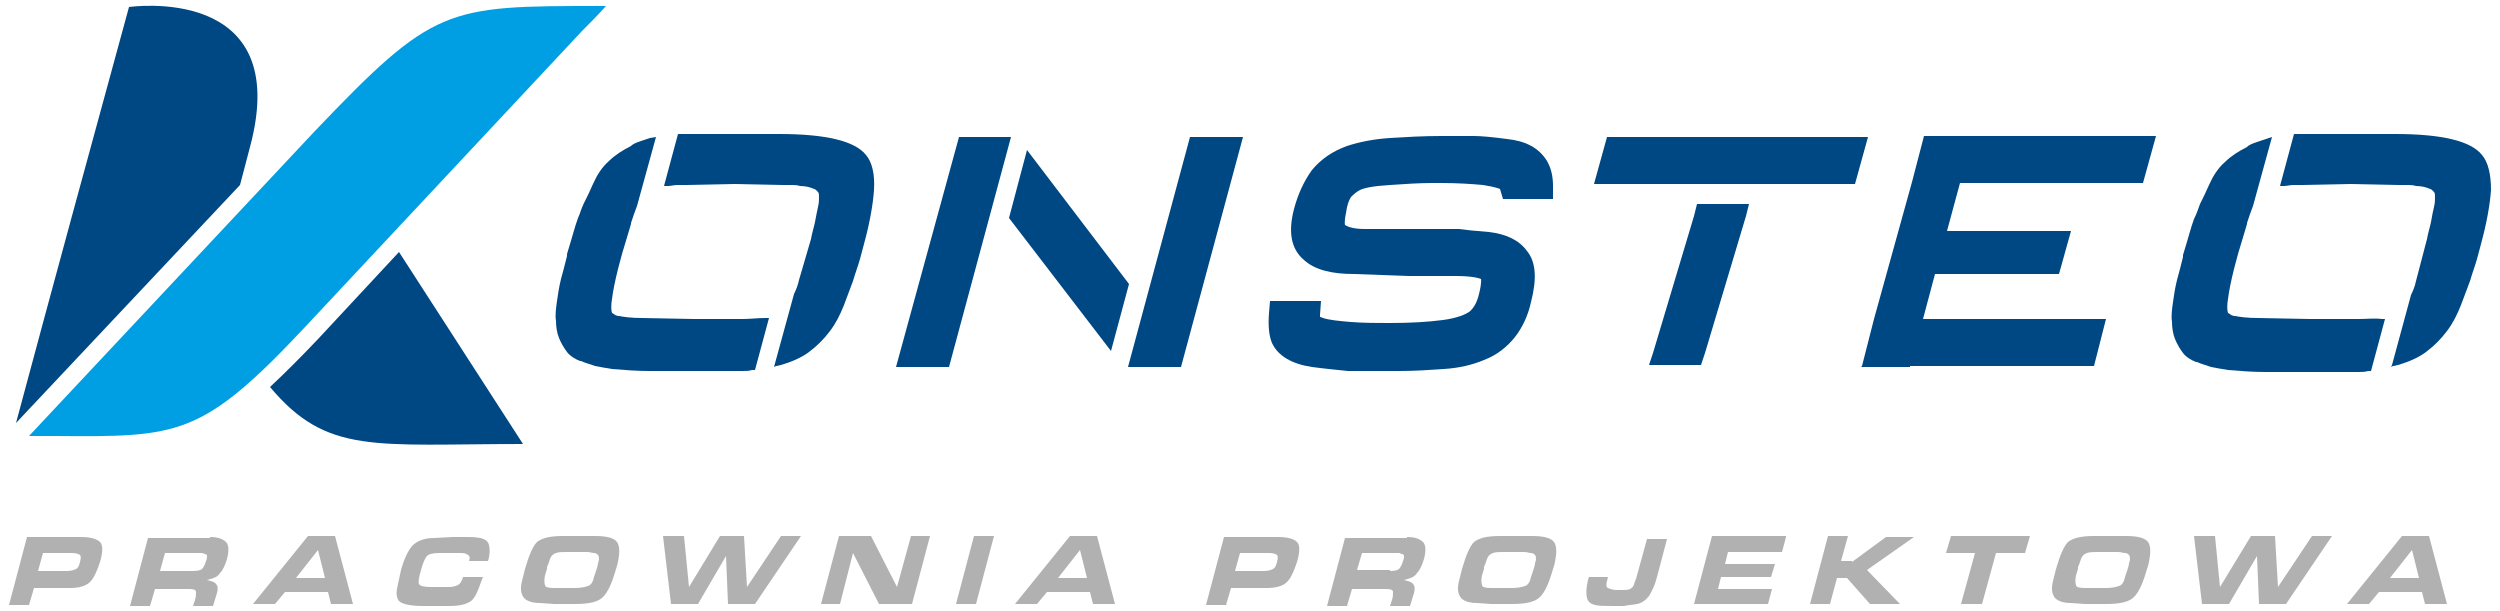
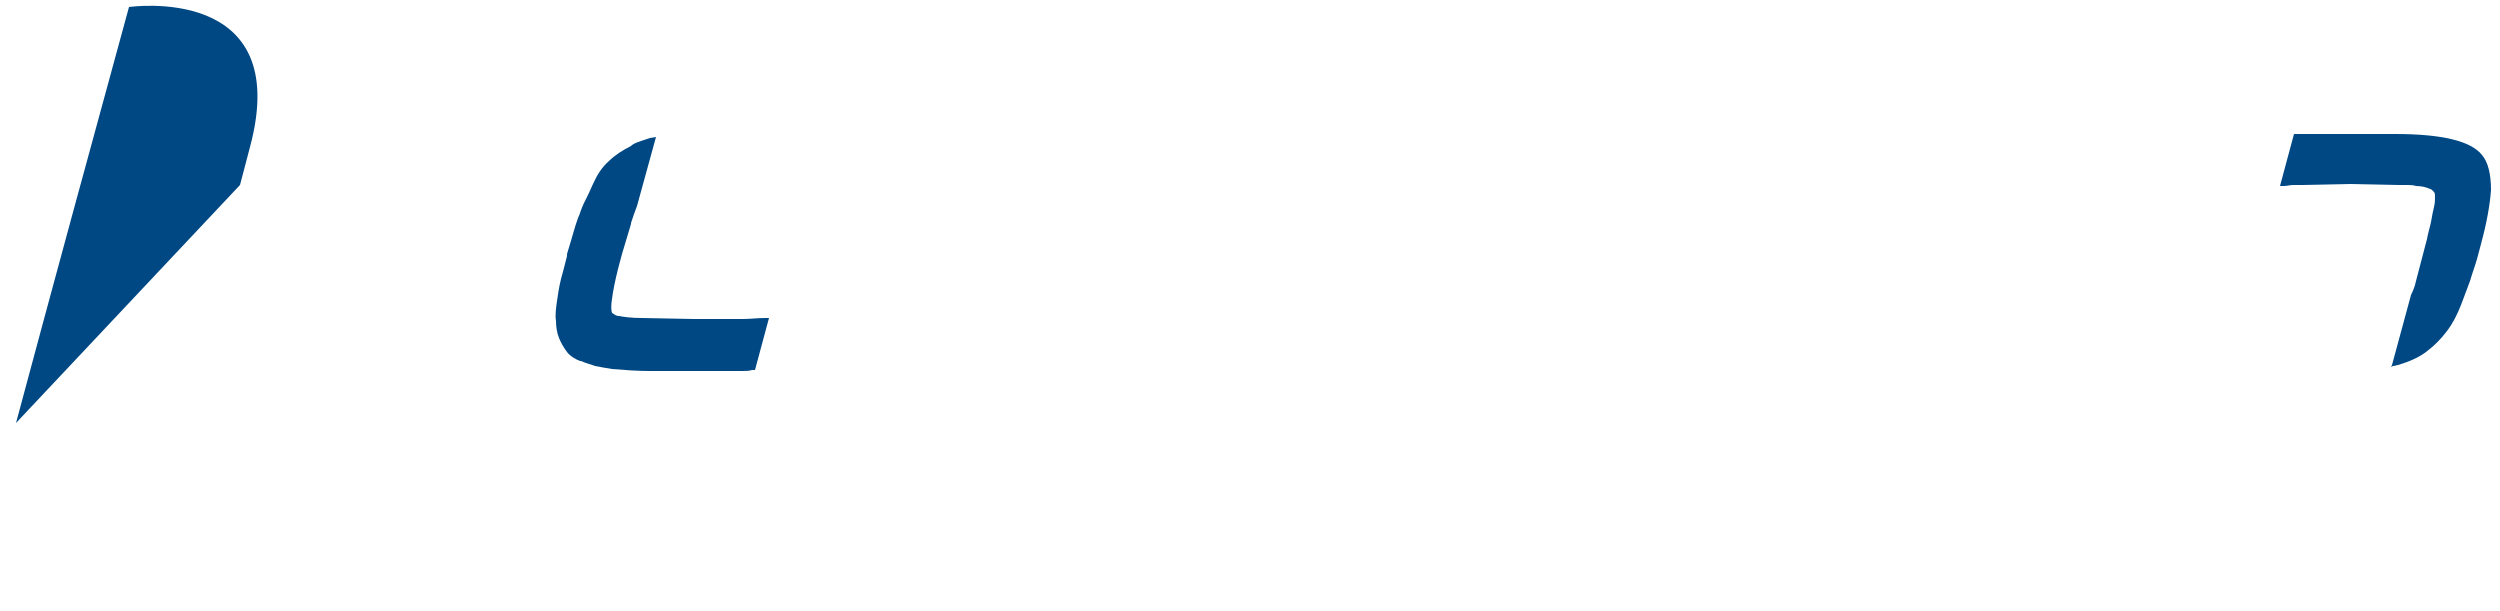
<svg xmlns="http://www.w3.org/2000/svg" xml:space="preserve" id="Warstwa_1" width="250" height="61.1" x="0" y="0" style="enable-background:new 0 0 250 61.1" version="1.0">
  <style>.st0{fill:#004884}</style>
-   <path d="m119 13.7-6.2 23h5.3l6.2-23zM95.9 13.7l-6.3 23h5.3l6.2-23zM173.6 20.4h-3.9l-.3 1.2-4.1 13.7-.4 1.2h5.2l.4-1.2 4.1-13.7.3-1.2zM102.7 15l-1.8 6.8 10.2 13.3 1.8-6.7zM135.1 19.7c.2-.2.5-.5.9-.7.4-.2 1.3-.4 3-.5 1.5-.1 2.9-.2 4.2-.2h.9c1.7 0 3.1.1 4.2.2 1.3.2 1.7.4 1.7.4l.3 1h5v-1.3c0-1-.2-1.8-.6-2.5-.8-1.3-2.1-2-4-2.2-1.5-.2-2.6-.3-3.3-.3h-3.3c-1.8 0-3.5.1-5.1.2-1.6.1-3.1.4-4.3.8-1.4.5-2.6 1.3-3.5 2.4-.8 1.1-1.4 2.4-1.8 3.9-.6 2.3-.3 4 1 5.1 1.1 1 2.8 1.4 5 1.4l5.5.2h4.7c1.9 0 2.5.3 2.5.3s.1.3-.2 1.5c-.2.9-.6 1.5-1 1.8-.3.2-1.1.6-2.6.8-1.5.2-3.3.3-5.3.3-1.3 0-2.6 0-3.9-.1-1.2-.1-2.2-.2-2.8-.4-.2-.1-.3-.1-.3-.1v-.2l.1-1.4H127l-.1 1.2c-.1 1.3 0 2.3.3 3 .6 1.3 2 2.1 4 2.4 1.5.2 2.7.3 3.6.4h5.1c1.6 0 3.1-.1 4.5-.2 1.5-.1 2.8-.4 4-.9 1.3-.5 2.3-1.3 3.1-2.3.7-.9 1.3-2.1 1.6-3.5.6-2.3.5-4-.4-5.1-.8-1.1-2.1-1.7-3.8-1.9-1.3-.1-2.3-.2-3-.3H136.5c-1.4 0-1.8-.3-2-.4 0 0-.1-.3.1-1.2.1-.8.3-1.3.5-1.6zM214.3 18.3l1.3-4.7h-23.2l-1.2 4.6-3.8 13.7-1.2 4.7-.1.1h4.9v-.1h18.4l1.2-4.7h-18.3l1.2-4.5h12.4l1.2-4.3h-12.4l1.3-4.8zM160.7 13.7l-1.3 4.7h26.1l1.3-4.7z" class="st0" />
-   <path d="M239 57.8h2.9l-.7-2.8-2.2 2.8zm-2.1 2.6h-2.2l5.5-6.8h2.7l1.8 6.8h-2.2l-.3-1.2h-4.3l-1 1.2zm-11 0-.2-4.8-2.8 4.8h-2.7l-.8-6.8h2.1l.5 5.1 3.1-5.1h2.4l.3 5.1 3.4-5.1h2l-4.6 6.8h-2.7zm-17.4-1.6h2.1c.6 0 1-.1 1.3-.2.3-.1.5-.4.6-.9l.3-.9c.1-.3.1-.6.2-.8 0-.2 0-.4-.1-.5-.1-.1-.2-.2-.4-.2s-.4-.1-.7-.1h-2c-.5 0-.8 0-1.1.1-.3.1-.5.3-.6.6-.1.3-.2.6-.3.8v.2l-.1.3c-.2.6-.2 1-.1 1.3 0 .2.3.3.9.3zm2.5-5.2h1.6c1.2 0 1.9.2 2.2.6.3.4.3 1.2 0 2.4l-.1.3c-.4 1.4-.8 2.3-1.3 2.8s-1.4.7-2.8.7h-2.1l-1.4-.1c-.8 0-1.3-.2-1.6-.5-.3-.4-.4-.9-.2-1.7l.3-1.2c.4-1.4.8-2.3 1.2-2.7.5-.4 1.3-.6 2.6-.6h1.6zm-14.9 6.8 1.4-5.1h-2.9l.5-1.7h7.9l-.5 1.7h-2.9l-1.4 5.1h-2.1zm-10.9-4.2 3.4-2.5h2.8l-4.7 3.3 3.3 3.4h-3l-2.3-2.6h-1l-.7 2.6h-2l1.8-6.8h2l-.7 2.5h1.1zm-6.6-2.5-.4 1.5h-5.4l-.3 1.2h5l-.4 1.3h-5l-.3 1.2h5.4l-.4 1.5h-7.4l1.8-6.8h7.4zm-12.9 4c-.2.8-.5 1.4-.8 1.9-.3.4-.7.7-1.2.8-.5.1-.9.1-1.3.2h-1c-.9 0-1.5 0-1.9-.1-.4-.1-.7-.3-.8-.7-.1-.4-.1-1 .1-1.8l.1-.3h1.9l-.1.4c-.1.4-.1.6.1.7.2.1.5.2.9.2h.5c.3 0 .6 0 .8-.1.2-.1.4-.3.4-.5l.2-.5 1.1-4h2l-1 3.8zm-16.6 1.1h2.1c.6 0 1-.1 1.3-.2.3-.1.5-.4.6-.9l.3-.9c.1-.3.1-.6.2-.8 0-.2 0-.4-.1-.5-.1-.1-.2-.2-.4-.2s-.4-.1-.7-.1h-2c-.5 0-.8 0-1.1.1-.3.1-.5.3-.6.6-.1.3-.2.6-.3.8v.2l-.1.3c-.2.6-.2 1-.1 1.3 0 .2.3.3.9.3zm2.5-5.2h1.6c1.2 0 1.9.2 2.2.6.3.4.3 1.2 0 2.4l-.1.3c-.4 1.4-.8 2.3-1.3 2.8s-1.4.7-2.8.7h-2.1l-1.4-.1c-.8 0-1.3-.2-1.6-.5-.3-.4-.4-.9-.2-1.7l.3-1.2c.4-1.4.8-2.3 1.2-2.7.5-.4 1.3-.6 2.6-.6h1.6zM139 57.1c.5 0 .8-.1.9-.2.1-.1.3-.4.4-.8.1-.2.1-.4.1-.5 0-.1-.1-.2-.2-.2s-.2-.1-.3-.1h-3.7l-.5 1.7h3.3zm1.7-3.4c.8 0 1.3.2 1.6.5.3.3.3.9.1 1.7-.1.3-.2.6-.3.8-.1.2-.2.4-.4.6-.1.2-.3.3-.4.4-.2.1-.5.2-.9.3.4.1.8.2.9.4.2.2.2.5.1.9l-.4 1.3h-2l.2-.6c.1-.3.1-.6.1-.8 0-.2-.2-.3-.7-.3h-3.4l-.5 1.7h-2l1.8-6.8h6.2zm-13 2.5c.1-.4.1-.6 0-.7-.1-.1-.4-.2-.8-.2H124l-.5 1.8h2.9c.4 0 .7-.1.9-.2.2-.1.3-.3.4-.7zm.1-2.5c1 0 1.6.2 1.9.5.3.3.3 1 0 2-.3.9-.6 1.6-1 2-.4.4-1.1.6-2 .6h-3.6l-.5 1.7h-2l1.8-6.8h5.4zm-22 4.1h2.9L108 55l-2.2 2.8zm-2.1 2.6h-2.2l5.5-6.8h2.7l1.8 6.8h-2.2l-.3-1.2h-4.3l-1 1.2zm-8.1 0 1.8-6.8h2l-1.8 6.8h-2zm-7.7 0-2.6-5.1-1.3 5.1h-1.9l1.8-6.8h3.2l2.6 5.1 1.4-5.1H93l-1.8 6.8h-3.3zm-15.1 0-.2-4.8-2.8 4.8h-2.7l-.8-6.8h2.1l.5 5.1 3.1-5.1h2.4l.3 5.1 3.4-5.1h2l-4.6 6.8h-2.7zm-17.4-1.6h2.1c.6 0 1-.1 1.3-.2.3-.1.5-.4.6-.9l.3-.9c.1-.3.1-.6.2-.8 0-.2 0-.4-.1-.5-.1-.1-.2-.2-.4-.2s-.4-.1-.7-.1h-2c-.5 0-.8 0-1.1.1-.3.1-.5.3-.6.6-.1.3-.2.6-.3.8v.2l-.1.3c-.2.6-.2 1-.1 1.3 0 .2.3.3.9.3zm2.5-5.2h1.6c1.2 0 1.9.2 2.2.6.3.4.3 1.2 0 2.4l-.1.3c-.4 1.4-.8 2.3-1.3 2.8s-1.4.7-2.8.7h-2.1l-1.4-.1c-.8 0-1.3-.2-1.6-.5-.3-.4-.4-.9-.2-1.7l.3-1.2c.4-1.4.8-2.3 1.2-2.7.5-.4 1.3-.6 2.6-.6h1.6zm-9.8 4.6c-.3.9-.6 1.6-1 1.9-.4.3-1.1.5-2.1.5h-2.7c-1.3 0-2.1-.2-2.4-.5-.3-.4-.3-.9-.1-1.7l.3-1.4c.3-1.1.7-1.9 1.1-2.4.5-.5 1.2-.8 2.2-.8l1.9-.1h1.4c.4 0 .8 0 1.3.1s.8.3.9.7c.1.4.1 1-.1 1.6h-1.9c.1-.3.1-.5-.1-.6-.1-.1-.3-.2-.7-.2h-2.2c-.6 0-1 .1-1.2.3-.2.2-.4.7-.6 1.4-.2.7-.3 1.2-.2 1.4.1.2.5.3 1.2.3h1.8c.4 0 .7-.1.9-.2.2-.1.4-.4.5-.8h2l-.2.5zm-18.5-.4h2.9l-.7-2.8-2.2 2.8zm-2.1 2.6h-2.2l5.5-6.8h2.7l1.8 6.8h-2.2l-.3-1.2h-4.3l-1 1.2zm-8.2-3.3c.5 0 .8-.1.9-.2.1-.1.3-.4.4-.8.1-.2.1-.4.1-.5 0-.1-.1-.2-.2-.2s-.2-.1-.3-.1h-3.7l-.5 1.8h3.3zm1.7-3.4c.8 0 1.3.2 1.6.5.3.3.3.9.1 1.7-.1.3-.2.6-.3.8-.1.2-.2.4-.4.6-.1.2-.3.3-.4.4-.2.1-.5.2-.9.3.4.1.8.2.9.4.2.2.2.5.1.9l-.4 1.3h-2l.2-.6c.1-.3.1-.6.1-.8 0-.2-.2-.3-.7-.3h-3.4l-.5 1.7h-2l1.8-6.8H21zM8 56.2c.1-.4.1-.6 0-.7-.1-.1-.4-.2-.8-.2H4.3l-.5 1.8h2.9c.4 0 .7-.1.9-.2.2-.1.3-.3.4-.7zm.1-2.5c1 0 1.6.2 1.9.5.3.3.3 1 0 2-.3.9-.6 1.6-1 2-.4.4-1.1.6-2 .6H3.4l-.5 1.7h-2l1.8-6.8h5.4z" style="fill:#b1b1b1" />
  <path d="M74.3 31.9h-4.9l-5.2-.1c-1 0-1.8-.1-2.3-.2h-.1c-.4-.1-.5-.3-.6-.3-.1-.3-.1-.8 0-1.4.1-.8.3-1.8.6-3l.4-1.5.9-3v-.1c.2-.6.4-1.2.6-1.7l1.9-6.9-.6.1-.9.3c-.3.1-.6.2-.9.4l-.1.1c-.8.4-1.6.9-2.2 1.5-.7.6-1.2 1.4-1.6 2.3-.3.7-.6 1.3-.9 1.9-.3.6-.4 1.1-.6 1.5-.3.8-.6 2-1.1 3.6v.2c-.2.8-.4 1.6-.6 2.3-.2.8-.3 1.5-.4 2.2-.1.7-.2 1.4-.1 2 0 .6.1 1.2.3 1.7.2.5.5 1 .8 1.4.3.4.8.7 1.3.9h.1c.4.2.9.3 1.4.5.5.1 1.1.2 1.7.3 1.2.1 2.5.2 3.7.2h9.3c.4 0 .7 0 1-.1H75.5l1.4-5.2h-.3c-.9 0-1.6.1-2.3.1z" class="st0" />
-   <path d="M86.6 15.5c-1.1-1.4-4-2.1-8.7-2.1H67.8l-1.4 5.2h.4c.3 0 .6-.1.9-.1h1l4.8-.1 4.8.1h.9c.2 0 .5 0 .8.1.5 0 1 .1 1.4.3.1 0 .2.1.2.1l.2.2c.1.1.1.3.1.5 0 .3 0 .6-.1 1-.1.5-.2.9-.3 1.5-.1.5-.3 1.1-.4 1.7L79.9 28c-.1.5-.3 1-.5 1.4l-2 7.3.2-.1c.2 0 .4-.1.5-.1 1-.3 2-.7 2.8-1.3.8-.6 1.5-1.3 2.1-2.1.6-.8 1-1.6 1.4-2.6l.9-2.4c.2-.7.5-1.5.7-2.2l.4-1.5c.6-2.2.9-4 1-5.4.1-1.6-.2-2.8-.8-3.5zM235.9 31.9H231l-5.2-.1c-1 0-1.8-.1-2.3-.2h-.1c-.4-.1-.5-.3-.6-.3-.1-.3-.1-.8 0-1.4.1-.8.3-1.8.6-3l.4-1.5.9-3v-.1c.2-.6.4-1.2.6-1.7l1.9-6.9-.6.2-.9.3c-.3.1-.6.2-.9.4l-.1.1c-.8.4-1.6.9-2.2 1.5-.7.6-1.2 1.4-1.6 2.3-.3.7-.6 1.3-.9 1.9-.2.6-.4 1.1-.6 1.5-.3.8-.6 2-1.1 3.6v.2c-.2.8-.4 1.6-.6 2.3-.2.8-.3 1.5-.4 2.2-.1.7-.2 1.4-.1 2 0 .6.1 1.2.3 1.7.2.5.5 1 .8 1.4.3.4.8.7 1.3.9h.1c.4.2.9.3 1.4.5.5.1 1.1.2 1.7.3 1.2.1 2.5.2 3.7.2h9.3c.4 0 .7 0 1-.1H237.1l1.4-5.2h-.3c-.8-.1-1.5 0-2.3 0z" class="st0" />
  <path d="M248.2 15.5c-1.1-1.4-4-2.1-8.7-2.1h-10.1l-1.4 5.2h.4c.3 0 .6-.1.9-.1h1l4.8-.1 4.8.1h.9c.2 0 .5 0 .8.1.5 0 1 .1 1.4.3.1 0 .2.1.2.1l.2.2c.1.1.1.3.1.5 0 .3 0 .6-.1 1s-.2.9-.3 1.5c-.1.5-.3 1.1-.4 1.7l-1.1 4.2c-.1.5-.3 1-.5 1.4l-1.9 7-.1.2.2-.1c.2 0 .4-.1.5-.1 1-.3 2-.7 2.8-1.3.8-.6 1.5-1.3 2.1-2.1.6-.8 1-1.6 1.4-2.6l.9-2.4c.2-.7.5-1.5.7-2.2l.4-1.5c.6-2.2.9-4 1-5.4 0-1.6-.3-2.8-.9-3.5z" class="st0" />
-   <path d="M58.2 3.1c.7-.7 1.5-1.5 2.4-2.5H60C44.6.6 43.4.6 31.4 13.2L2.9 43.6h2.6c12.4.1 14.7.1 25.1-11L58.2 3.1z" style="fill:#009ee2" />
-   <path d="M31.9 33.8c-1.8 1.9-3.4 3.5-4.9 4.9 5.7 6.8 10.4 5.7 25.3 5.7L39.9 25.2l-8 8.6z" class="st0" />
  <path d="m24 18.5 1-3.8C29.4-1.7 12.9.7 12.9.7 9.1 14.6 5.3 28.5 1.6 42.3L24 18.5z" style="fill-rule:evenodd;clip-rule:evenodd;fill:#004884" />
</svg>